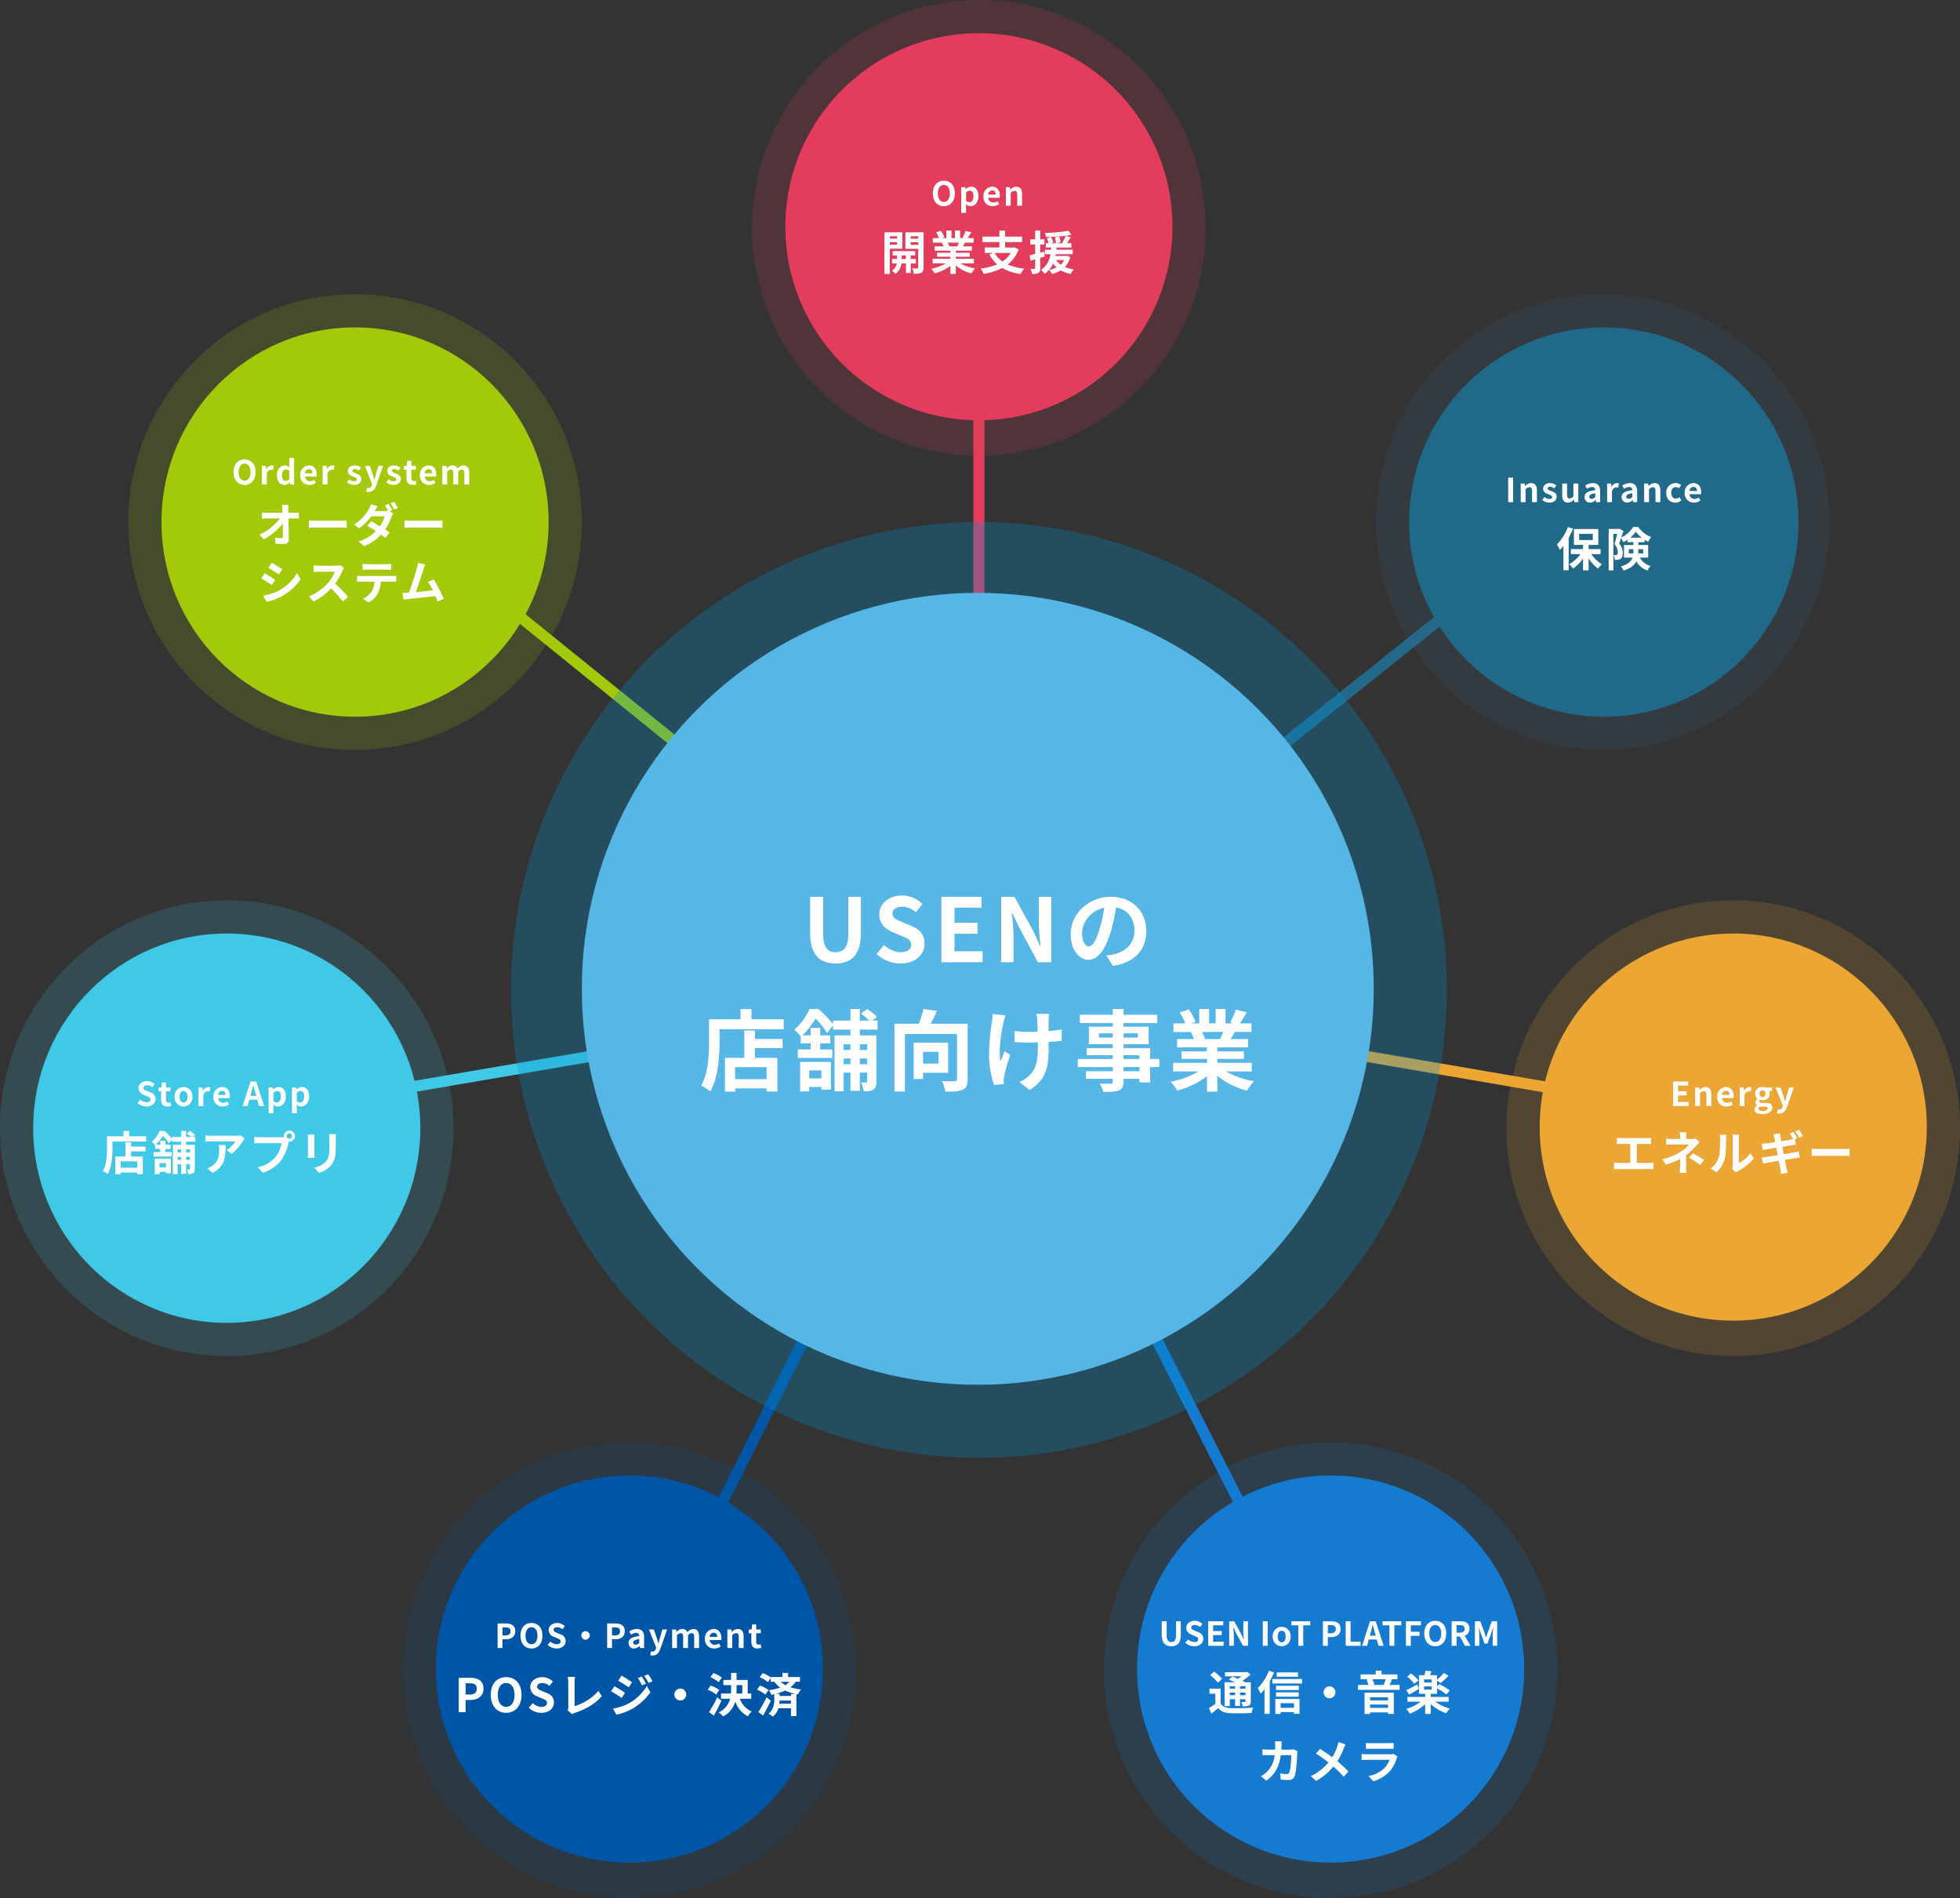
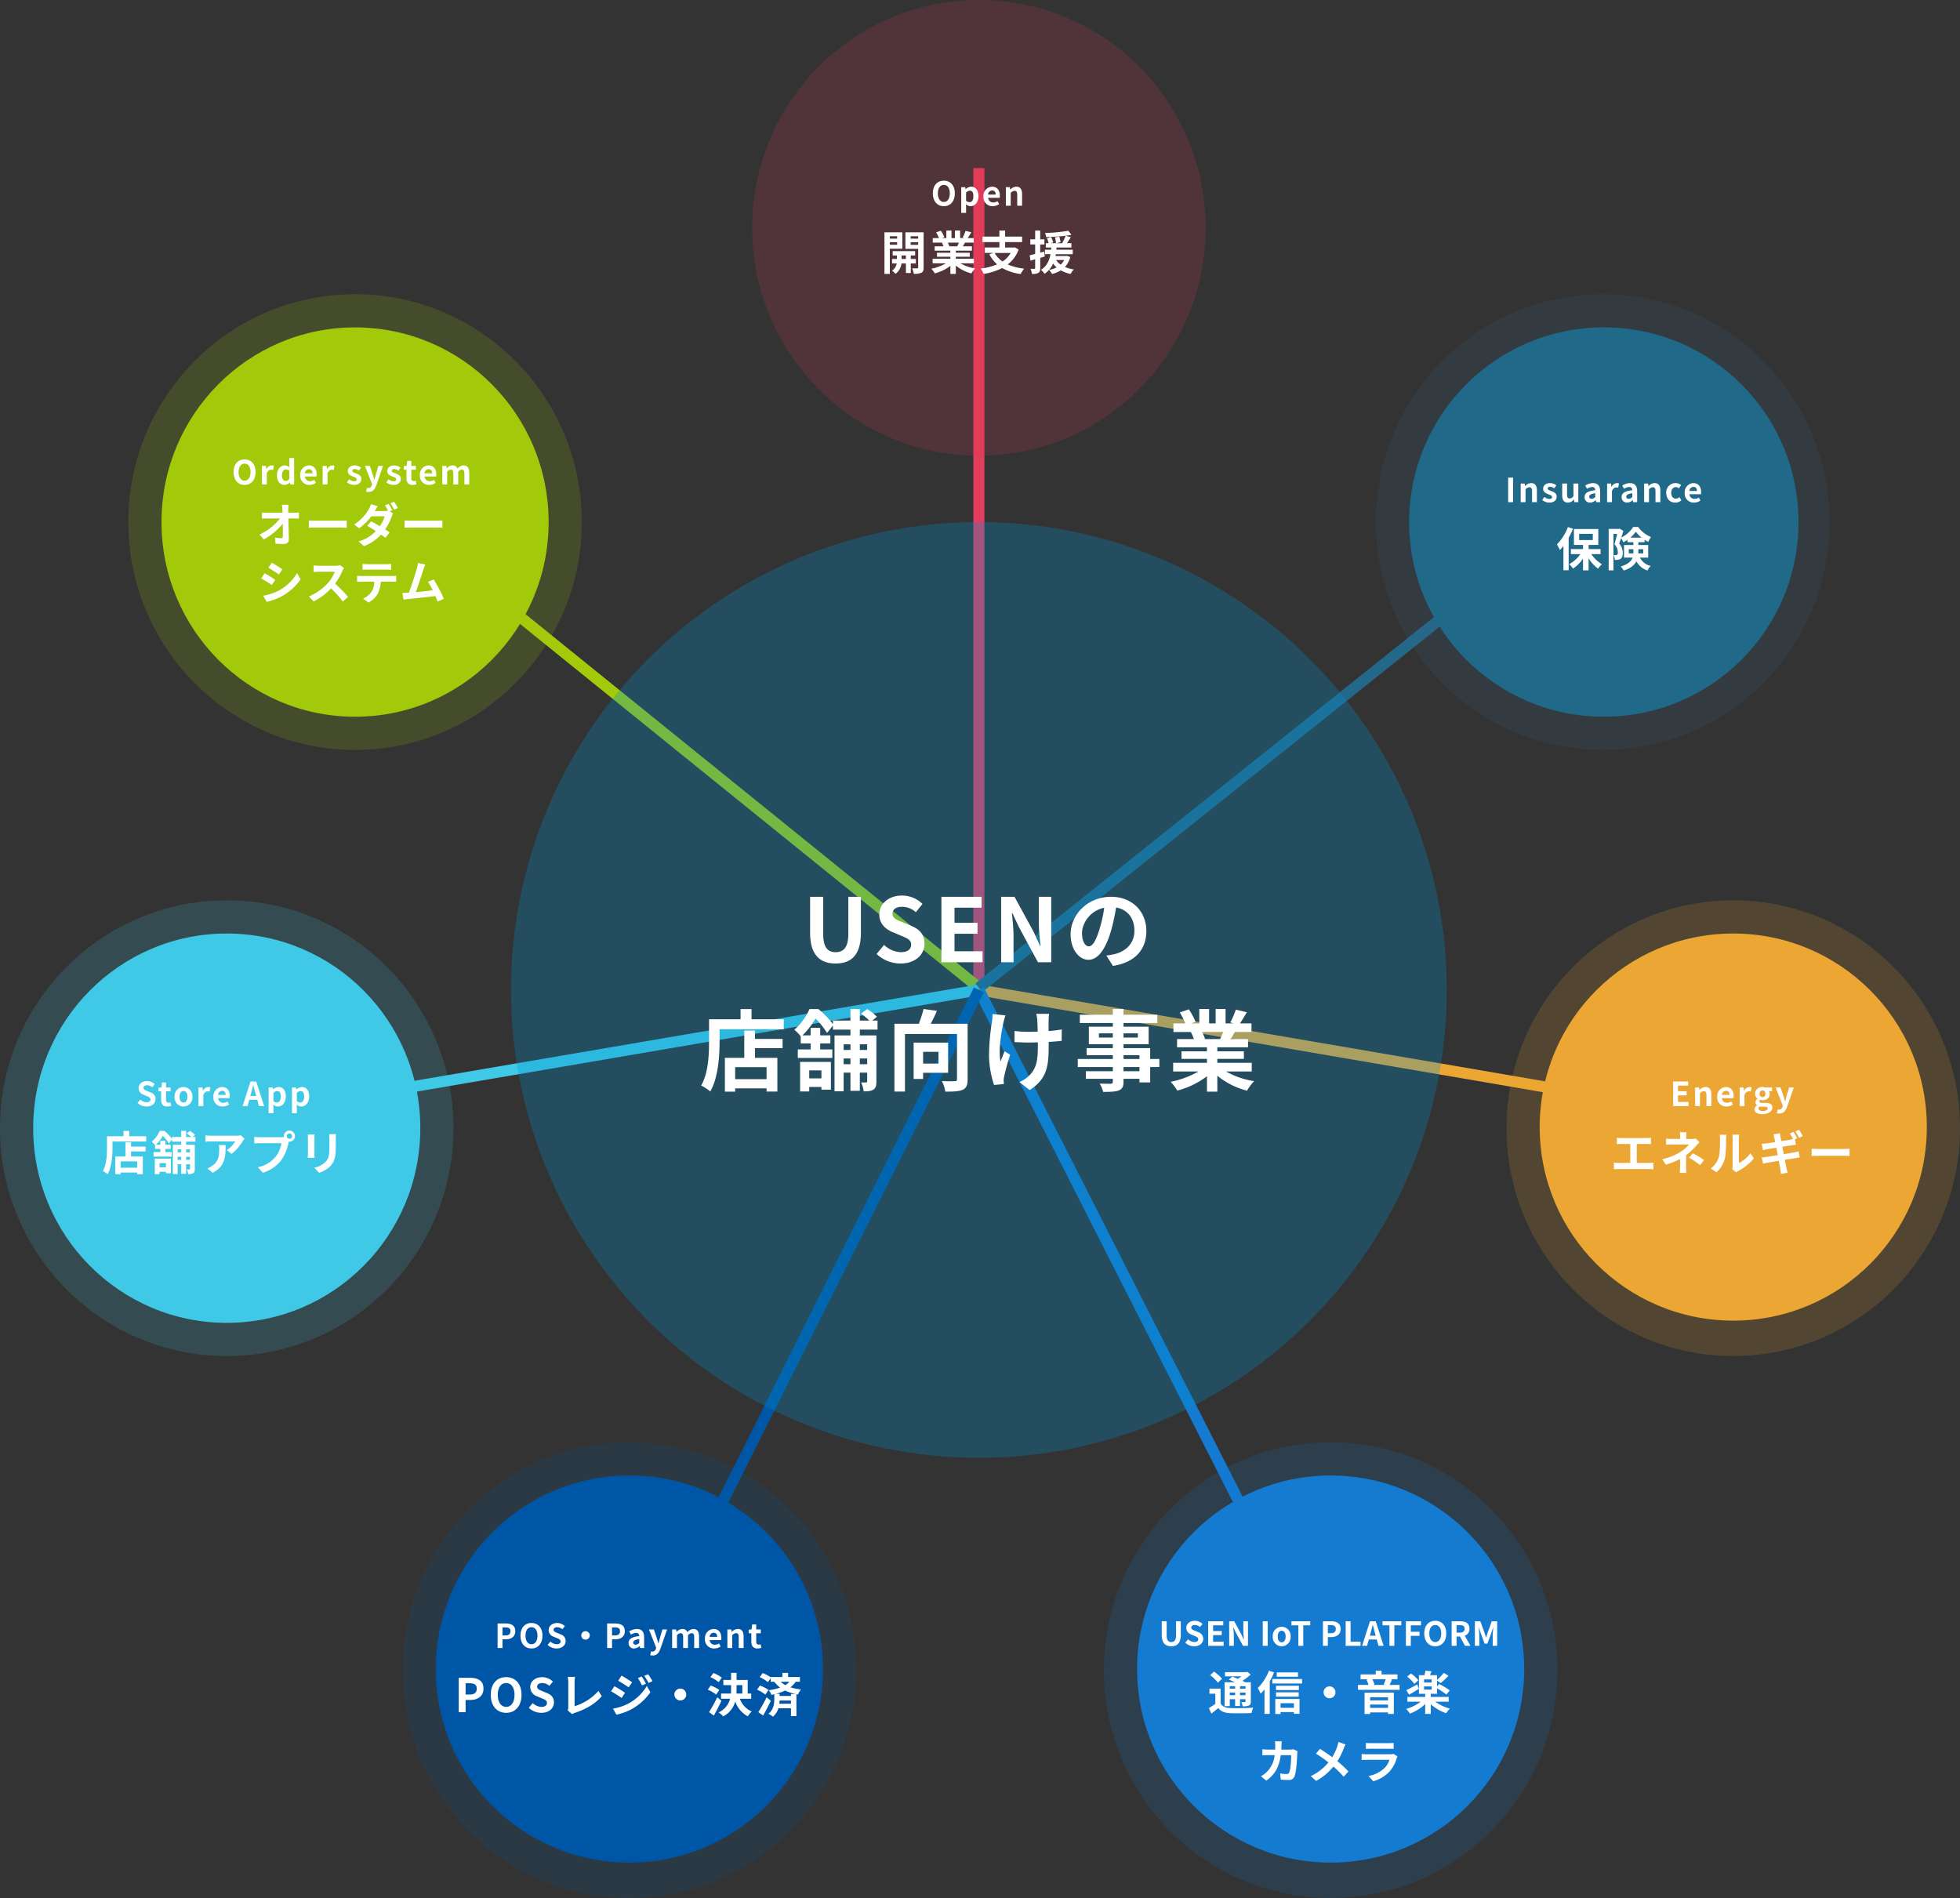
<svg xmlns="http://www.w3.org/2000/svg" width="886" height="858" viewBox="0 0 886 858">
  <rect x="0" y="0" width="886" height="858" fill="#333333" stroke="none" />
  <g id="グループ_703" data-name="グループ 703" transform="translate(-428 -1380)">
    <path id="パス_15130" data-name="パス 15130" d="M87,1.5V373" transform="translate(783.5 1454.5)" fill="none" stroke="#e33c5c" stroke-width="5" />
    <path id="パス_15132" data-name="パス 15132" d="M370.5,96.5,0,33" transform="translate(870.5 1794.5)" fill="none" stroke="#eca633" stroke-width="5" />
    <path id="パス_15129" data-name="パス 15129" d="M30.5-109.5,333,135" transform="translate(537.5 1691.5)" fill="none" stroke="#a3c90b" stroke-width="5" />
    <path id="パス_15128" data-name="パス 15128" d="M-57.5,63.5,314,0" transform="translate(556.5 1827.5)" fill="none" stroke="#3fc9e6" stroke-width="5" />
    <path id="パス_15131" data-name="パス 15131" d="M303.5,102.5,0,345" transform="translate(870.5 1481.5)" fill="none" stroke="#246889" stroke-width="5" />
    <path id="パス_15133" data-name="パス 15133" d="M169.5,333.5,0,0" transform="translate(870.5 1827.5)" fill="none" stroke="#147bd1" stroke-width="5" />
    <path id="パス_15134" data-name="パス 15134" d="M-171.5,342.5,0,0" transform="translate(870.5 1827.5)" fill="none" stroke="#0056a6" stroke-width="5" />
    <g id="グループ_8250" data-name="グループ 8250">
      <circle id="楕円形_10" data-name="楕円形 10" cx="211.5" cy="211.5" r="211.5" transform="translate(659 1616)" fill="#008dd0" opacity="0.29" />
-       <circle id="楕円形_1" data-name="楕円形 1" cx="179" cy="179" r="179" transform="translate(691 1648)" fill="#56b7e6" />
    </g>
    <path id="パス_15141" data-name="パス 15141" d="M-64.28.56c7.24,0,11.44-4.04,11.44-13.88V-29.6h-5.68v16.8c0,6.16-2.24,8.24-5.76,8.24-3.48,0-5.6-2.08-5.6-8.24V-29.6H-75.8v16.28C-75.8-3.48-71.48.56-64.28.56Zm29.32,0c6.84,0,10.88-4.12,10.88-8.96,0-4.28-2.36-6.56-5.96-8.04l-3.88-1.64c-2.52-1-4.64-1.76-4.64-3.88,0-1.96,1.68-3.12,4.28-3.12A9.442,9.442,0,0,1-28-22.64l3-3.72a13.136,13.136,0,0,0-9.28-3.8c-6,0-10.24,3.72-10.24,8.56,0,4.32,3,6.72,6,7.96l3.96,1.68c2.64,1.12,4.44,1.8,4.44,4,0,2.08-1.64,3.4-4.72,3.4a11.646,11.646,0,0,1-7.52-3.28l-3.4,4.08A15.773,15.773,0,0,0-34.96.56ZM-16.44,0H2.16V-4.96H-10.52v-7.92H-.12v-4.96h-10.4v-6.84H1.72V-29.6H-16.44Zm27,0h5.6V-11.88c0-3.4-.44-7.12-.72-10.32h.2l3,6.36L27.2,0h6V-29.6H27.6v11.8c0,3.36.44,7.28.76,10.36h-.2l-2.96-6.4L16.6-29.6H10.56ZM50.2-7.2c-1.48,0-3.08-1.96-3.08-5.96,0-4.36,3.48-10.12,10.04-11.48a63.583,63.583,0,0,1-2.12,9.6C53.44-9.68,51.84-7.2,50.2-7.2ZM61.08,1.64C71.08.12,76.2-5.8,76.2-14.12c0-8.64-6.2-15.48-16-15.48-10.28,0-18.24,7.84-18.24,16.96,0,6.68,3.72,11.52,8.08,11.52C54.36-1.12,57.8-6,60.16-14a86.085,86.085,0,0,0,2.36-10.76c5.32.92,8.28,5,8.28,10.48,0,5.76-3.92,9.4-9,10.6-1.04.24-2.16.44-3.68.64ZM-95.48,52.84h-14.2V47.4h14.2Zm-5.24-21.96h-4.84V43.2h-8.76V58.48h4.64V57h14.2v1.44h4.88V43.2h-10.12V38.84h12.48v-4.2h-12.48Zm-1.56-5.12v-4.6h-4.96v4.6h-14.24V35.84c0,5.76-.28,14.16-3.56,19.88a22.093,22.093,0,0,1,4.12,2.68c3.6-6.24,4.2-16.12,4.2-22.56V30.28h29V25.76Zm31.6,23.12v3.6H-76.2v-3.6Zm-9.64,9.52h4.12V56.36h5.52V57.6h4.28V45.04H-80.32ZM-50,37.08v2.56h-3.32V37.08Zm-3.32,9v-2.6H-50v2.6Zm-7.32,0v-2.6h3.08v2.6Zm3.08-9v2.56h-3.08V37.08Zm12.24-6.64V26.36h-2.36l2.08-1.72A21.119,21.119,0,0,0-50,21.16l-2.8,2.08a26.4,26.4,0,0,1,3.76,3.12h-4.28V21.12h-4.24v5.24h-7.92v1.6a40.121,40.121,0,0,0-6.56-6.8h-4.04a26.706,26.706,0,0,1-6.88,9.36,14.879,14.879,0,0,1,2.92,3v3.16h4.48V39.4h-5.8v3.84h15.6V39.4h-5.48V36.68h4.6V33.04h-4.6v-3.4h-4.32v3.4h-3.68a37.866,37.866,0,0,0,5.92-7.6,37.015,37.015,0,0,1,5.16,6.52l2.68-3.36v1.84h7.92v2.64h-7.2V58.32h4.12V49.88h3.08v8.24h4.24V49.88H-50v3.96c0,.36-.12.48-.48.48a20.716,20.716,0,0,1-2.28,0,13.4,13.4,0,0,1,1.2,4.04c1.92,0,3.28-.12,4.36-.8,1.12-.72,1.36-1.8,1.36-3.64V33.08h-7.48V30.44Zm27.56,10.04V45.8h-6.96V40.48Zm4.36,9.48V36.32H-29V52.76h4.28v-2.8ZM-4.6,27.8H-21.28c.96-1.76,1.96-3.84,2.8-5.84l-6.04-.84a55.561,55.561,0,0,1-2.12,6.68H-37.68V58.44h4.76v-26H-9.4v20.4c0,.72-.24.92-1,.92-.8.04-3.48.08-5.84-.08a16.447,16.447,0,0,1,1.56,4.8c3.6,0,6.16-.08,7.84-.84s2.24-2.12,2.24-4.72ZM6.64,23.4a20.753,20.753,0,0,1-.24,3.44,103.589,103.589,0,0,0-1.32,15.8A44.159,44.159,0,0,0,7.36,55.48l4.44-.44c-.04-.56-.08-1.24-.12-1.64a9.259,9.259,0,0,1,.28-1.92,99.4,99.4,0,0,1,2.68-9.68l-2.52-1.56c-.64,1.44-1.32,3.36-1.84,4.56-1.04-4.92.36-13.2,1.32-17.6a30.622,30.622,0,0,1,.92-3.2Zm31.32,6.96a51.823,51.823,0,0,1-5.96.72c0-2.16,0-4.2.04-5.08a20.141,20.141,0,0,1,.2-2.68h-5.8a17.574,17.574,0,0,1,.44,2.72c.08,1.08.16,3.12.2,5.32-1.52.04-3.04.08-4.48.08a41.6,41.6,0,0,1-6-.4v5.04c1.96.08,4.4.2,6.12.2,1.44,0,2.96-.04,4.44-.08v1.44c0,6.68-.64,10.2-3.68,13.36a15.4,15.4,0,0,1-4.64,3.16l4.6,3.6c7.88-5.04,8.6-10.76,8.6-20.12V36c2.24-.12,4.28-.28,5.88-.48ZM73.08,49.24h-7.2V47.36h7.2ZM65.88,42h7.2v1.72h-7.2ZM54.76,34.04V32.12h6.28v1.92Zm17.6-1.92v1.92H65.88V32.12Zm9.72,11.6H77.92V38.8H65.88V37.04H77.24V29.12H65.88V27.48H81.16V23.72H65.88v-2.6H61.04v2.6H46.12v3.76H61.04v1.64H50.2v7.92H61.04V38.8H49.2V42H61.04v1.72H45.2v3.64H61.04v1.88H48.88v3.44H61.04v1.24c0,.72-.24.96-1,1-.64,0-3,0-4.92-.08a14.664,14.664,0,0,1,1.56,3.76c3.4,0,5.56-.08,7.08-.68,1.56-.68,2.12-1.64,2.12-4V52.68h7.2v1.64h4.84V47.36h4.16Zm28.84-12.2c-.44,1.08-.92,2.24-1.4,3.2h-7.48l.68-.12a19.7,19.7,0,0,0-1.36-3.08Zm12.92,17.84V45.44H108.28V43.68h12V40.24h-12v-1.8h13.88V34.72h-7.84c.6-.96,1.24-2.04,1.88-3.2h7.52V27.64h-5.2c.92-1.4,2-3.2,3.12-5.04l-5-1.2a32.222,32.222,0,0,1-2.52,5.8l1.44.44H112V21.12h-4.48v6.52h-2.96V21.12h-4.44v6.52H96.48l1.96-.72a30.267,30.267,0,0,0-3.04-5.64l-4.08,1.4a35.855,35.855,0,0,1,2.48,4.96H88.44v3.88H96.8l-.48.08a17.974,17.974,0,0,1,1.36,3.12h-7.6v3.72H103.6v1.8H92.08v3.44H103.6v1.76H88.32v3.92H99.8a42.024,42.024,0,0,1-12.64,4.68A22.187,22.187,0,0,1,90.2,58a37.943,37.943,0,0,0,13.4-6.48v6.96h4.68v-7.2a34.144,34.144,0,0,0,13.44,6.76,22.375,22.375,0,0,1,3.2-4.32,35.735,35.735,0,0,1-12.68-4.36Z" transform="translate(870 1815)" fill="#fff" />
    <g id="グループ_704" data-name="グループ 704" transform="translate(-296 -1032)">
      <path id="パス_2005" data-name="パス 2005" d="M102.5,0C159.109,0,205,46.115,205,103S159.109,206,102.5,206,0,159.885,0,103,45.891,0,102.5,0Z" transform="translate(1064 2412)" fill="#e33c5c" opacity="0.17" />
-       <path id="パス_2006" data-name="パス 2006" d="M87.5,0A87.5,87.5,0,1,1,0,87.5,87.5,87.5,0,0,1,87.5,0Z" transform="translate(1079 2427)" fill="#e33c5c" />
      <path id="パス_15138" data-name="パス 15138" d="M-15.345.21C-12.4.21-10.38-2-10.38-5.6S-12.4-11.31-15.345-11.31-20.31-9.21-20.31-5.6-18.285.21-15.345.21Zm0-1.92c-1.65,0-2.7-1.515-2.7-3.885s1.05-3.81,2.7-3.81,2.7,1.425,2.7,3.81S-13.695-1.71-15.345-1.71Zm7.86,4.935h2.19V.675l-.06-1.38A3.122,3.122,0,0,0-3.27.21C-1.425.21.3-1.455.3-4.335.3-6.915-.93-8.61-3-8.61A3.988,3.988,0,0,0-5.475-7.53h-.06l-.15-.87h-1.8Zm3.72-4.83a2.35,2.35,0,0,1-1.53-.63v-3.69A2.368,2.368,0,0,1-3.63-6.8c1.155,0,1.665.885,1.665,2.49C-1.965-2.475-2.745-1.605-3.765-1.605ZM6.72.21A5.3,5.3,0,0,0,9.66-.72L8.91-2.07a3.462,3.462,0,0,1-1.89.585,2.207,2.207,0,0,1-2.325-2.1H9.87A4.1,4.1,0,0,0,9.975-4.59c0-2.325-1.2-4.02-3.51-4.02A4.112,4.112,0,0,0,2.55-4.185,4.07,4.07,0,0,0,6.72.21ZM4.665-5.04A1.894,1.894,0,0,1,6.495-6.9c1.08,0,1.59.72,1.59,1.86ZM12.69,0h2.19V-5.775a2.413,2.413,0,0,1,1.755-.945c.825,0,1.185.465,1.185,1.755V0h2.2V-5.235c0-2.115-.78-3.375-2.6-3.375A3.872,3.872,0,0,0,14.7-7.29h-.06L14.49-8.4h-1.8ZM-36.456,13.8v1.071h-3.3V13.8Zm-3.3,3.843V16.484h3.3v1.155Zm5.649,1.806V12.011h-8.085V30.827h2.436V19.445Zm-.336,4.62V22.49h1.953v1.575Zm6.447,2.037V24.065H-30.3V22.49h1.974V20.516H-38.472V22.49h1.911v1.575h-2.2V26.1h2.121a4.921,4.921,0,0,1-2.142,3.276,9.451,9.451,0,0,1,1.6,1.428A6.84,6.84,0,0,0-34.5,26.1h2.016v4.326H-30.3V26.1Zm-2.352-8.421v-1.2h3.4v1.2Zm3.4-3.885v1.071h-3.4V13.8Zm2.457-1.785h-8.232v7.476h5.775v8.4c0,.294-.1.42-.441.42-.315.021-1.344.021-2.289-.021a8.88,8.88,0,0,1,.756,2.478,7.464,7.464,0,0,0,3.444-.483c.756-.4.987-1.092.987-2.373Zm15.939,4.662c-.231.567-.483,1.176-.735,1.68h-3.927l.357-.063a10.343,10.343,0,0,0-.714-1.617Zm6.783,9.366V23.981H-9.933v-.924h6.3V21.251h-6.3v-.945h7.287V18.353H-6.762c.315-.5.651-1.071.987-1.68h3.948V14.636h-2.73c.483-.735,1.05-1.68,1.638-2.646l-2.625-.63A16.916,16.916,0,0,1-6.867,14.4l.756.231H-7.98V11.213h-2.352v3.423h-1.554V11.213h-2.331v3.423h-1.911l1.029-.378a15.89,15.89,0,0,0-1.6-2.961l-2.142.735a18.824,18.824,0,0,1,1.3,2.6h-2.814v2.037h4.389l-.252.042a9.437,9.437,0,0,1,.714,1.638h-3.99v1.953h7.1v.945h-6.048v1.806h6.048v.924h-8.022v2.058h6.027A22.063,22.063,0,0,1-21.021,28.5a11.648,11.648,0,0,1,1.6,2.079,19.92,19.92,0,0,0,7.035-3.4v3.654h2.457v-3.78A17.925,17.925,0,0,0-2.877,30.6,11.747,11.747,0,0,1-1.2,28.328a18.761,18.761,0,0,1-6.657-2.289Zm16.632-4.7a11.221,11.221,0,0,1-3.7,3.864,11.255,11.255,0,0,1-3.528-3.864Zm1.848-2.541-.441.084H12.348V16.442h7.686V13.964H12.348v-2.73H9.765v2.73H2.121v2.478H9.765v2.436H3.171v2.457H7.056l-1.848.63A16.23,16.23,0,0,0,8.736,26.5a27.677,27.677,0,0,1-7.455,1.911,9.514,9.514,0,0,1,1.365,2.415,28.01,28.01,0,0,0,8.379-2.667,22.386,22.386,0,0,0,8.358,2.709,12.828,12.828,0,0,1,1.6-2.436,24.342,24.342,0,0,1-7.455-1.89,14.847,14.847,0,0,0,4.935-6.762Zm13.272,1.932-1.764.462v-3.7h1.89v-2.31h-1.89V11.234H25.935v3.948h-2.2v2.31h2.2v4.3c-.924.252-1.764.462-2.478.609l.378,2.436,2.1-.63v3.969c0,.273-.1.357-.357.357a16.97,16.97,0,0,1-1.743-.021,8.544,8.544,0,0,1,.651,2.31,5.363,5.363,0,0,0,2.9-.462c.63-.4.84-1.029.84-2.184v-4.62c.693-.189,1.386-.4,2.079-.609Zm9.051,3.8a6.755,6.755,0,0,1-1.554,2.1,7.681,7.681,0,0,1-2.1-2.1Zm1.428-1.869-.4.063H35.091c.063-.273.1-.546.168-.819h7.665V19.886H35.511c.042-.336.063-.651.084-.987h6.72V16.946h-2c.546-.819,1.155-1.785,1.722-2.709l-2.31-.672c.945-.126,1.806-.252,2.6-.4L40.929,11.3a68.877,68.877,0,0,1-10.563,1.008,6.4,6.4,0,0,1,.525,1.848,82.954,82.954,0,0,0,8.841-.588,22.732,22.732,0,0,1-1.638,3.381H35.469l1.953-.441a21.092,21.092,0,0,0-.567-2.541L34.9,14.3a20.711,20.711,0,0,1,.462,2.646H32.949l1.176-.378c-.189-.63-.63-1.638-.966-2.415l-1.869.525a22.072,22.072,0,0,1,.756,2.268h-1.3V18.9h2.478c-.042.315-.063.651-.084.987H30.345V21.9h2.52c-.483,2.688-1.554,5.376-4.326,7.077a6.946,6.946,0,0,1,1.617,1.806,10.722,10.722,0,0,0,3.885-4.62,8.767,8.767,0,0,0,1.6,1.7,12.875,12.875,0,0,1-3.423,1.155,8.328,8.328,0,0,1,1.344,1.848,14.607,14.607,0,0,0,3.969-1.638,16.016,16.016,0,0,0,4.431,1.617,8.255,8.255,0,0,1,1.47-2.037A16.173,16.173,0,0,1,39.4,27.677,10.406,10.406,0,0,0,41.811,23.2Z" transform="translate(1166 2505)" fill="#fff" />
    </g>
    <g id="グループ_671" data-name="グループ 671" transform="translate(45 -625)">
      <ellipse id="楕円形_14" data-name="楕円形 14" cx="102.5" cy="103" rx="102.5" ry="103" transform="translate(1064 2412)" fill="#eca633" opacity="0.17" />
      <circle id="楕円形_5" data-name="楕円形 5" cx="87.5" cy="87.5" r="87.5" transform="translate(1079 2427)" fill="#eca633" />
      <path id="パス_15140" data-name="パス 15140" d="M-26.685,0h6.975V-1.86h-4.755V-4.83h3.9V-6.69h-3.9V-9.255h4.59V-11.1h-6.81Zm9.945,0h2.19V-5.775a2.413,2.413,0,0,1,1.755-.945c.825,0,1.185.465,1.185,1.755V0h2.2V-5.235c0-2.115-.78-3.375-2.6-3.375a3.872,3.872,0,0,0-2.73,1.32h-.06l-.15-1.11h-1.8ZM-2.58.21A5.3,5.3,0,0,0,.36-.72L-.39-2.07a3.462,3.462,0,0,1-1.89.585A2.207,2.207,0,0,1-4.6-3.585H.57A4.1,4.1,0,0,0,.675-4.59c0-2.325-1.2-4.02-3.51-4.02A4.112,4.112,0,0,0-6.75-4.185,4.07,4.07,0,0,0-2.58.21ZM-4.635-5.04A1.894,1.894,0,0,1-2.8-6.9c1.08,0,1.59.72,1.59,1.86ZM3.39,0H5.58V-5.01c.48-1.215,1.275-1.65,1.935-1.65a2.647,2.647,0,0,1,.87.135l.39-1.9a2.376,2.376,0,0,0-.99-.18A2.91,2.91,0,0,0,5.4-6.915H5.34L5.19-8.4H3.39ZM13.605,3.645c2.805,0,4.56-1.29,4.56-2.985,0-1.47-1.095-2.1-3.12-2.1H13.62c-.99,0-1.32-.24-1.32-.69a.837.837,0,0,1,.36-.72,3.577,3.577,0,0,0,1.08.2c1.8,0,3.24-.96,3.24-2.85a2.113,2.113,0,0,0-.39-1.275h1.44V-8.4H15a3.951,3.951,0,0,0-1.26-.21,3.1,3.1,0,0,0-3.39,3.045,2.776,2.776,0,0,0,1.11,2.19v.06a2.084,2.084,0,0,0-.93,1.575A1.592,1.592,0,0,0,11.3-.33v.075a2.039,2.039,0,0,0-1.2,1.74C10.1,2.97,11.625,3.645,13.605,3.645ZM13.74-4.02a1.363,1.363,0,0,1-1.32-1.545c0-.99.57-1.545,1.32-1.545s1.3.555,1.3,1.545S14.475-4.02,13.74-4.02Zm.195,6.27c-1.23,0-2.01-.4-2.01-1.11A1.26,1.26,0,0,1,12.48.165a4.741,4.741,0,0,0,1.17.12h1.02c.9,0,1.4.15,1.4.75C16.065,1.7,15.2,2.25,13.935,2.25ZM21.36,3.375c1.875,0,2.775-1.14,3.51-3.12L27.855-8.4H25.74L24.585-4.5c-.195.78-.405,1.59-.6,2.37H23.91c-.24-.81-.45-1.62-.7-2.37L21.87-8.4H19.65L22.92-.15l-.15.5A1.608,1.608,0,0,1,21.195,1.62a2.259,2.259,0,0,1-.585-.1L20.2,3.21A3.557,3.557,0,0,0,21.36,3.375ZM-43.113,25.7V17.135h4.431c.609,0,1.344.042,1.974.084V14.342c-.609.063-1.344.126-1.974.126H-50.106a15.415,15.415,0,0,1-2-.126v2.877c.525-.042,1.428-.084,2-.084h4.053V25.7h-5.334a11.34,11.34,0,0,1-2.058-.168V28.58a17.549,17.549,0,0,1,2.058-.1h13.839a16.283,16.283,0,0,1,1.953.1V25.535a12.306,12.306,0,0,1-1.953.168Zm26.607-11.046a6.3,6.3,0,0,1-1.743.21h-2.52V13.775a17.212,17.212,0,0,1,.126-1.932h-3a13.566,13.566,0,0,1,.126,1.932v1.092h-3.633a19.756,19.756,0,0,1-2.688-.147v2.751c.651-.063,1.974-.105,2.73-.105h7.6a13.506,13.506,0,0,1-3.528,3.15,25.879,25.879,0,0,1-8.568,3.507l1.617,2.478a36.872,36.872,0,0,0,6.447-2.583v3.591a24.191,24.191,0,0,1-.168,2.688h3.024c-.063-.651-.147-1.848-.147-2.688,0-1.323.021-3.612.021-5.292A31.69,31.69,0,0,0-16.4,18.1c.441-.5,1.092-1.218,1.617-1.743Zm-2.982,8.715a33.029,33.029,0,0,1,5.019,3.339l1.764-2.31a47.339,47.339,0,0,0-5.04-3.045ZM-7.1,29.924A12.164,12.164,0,0,0-3.36,23.9c.567-2.121.63-6.552.63-9.03a13.393,13.393,0,0,1,.147-1.89H-5.67a7.665,7.665,0,0,1,.189,1.911c0,2.541-.021,6.51-.609,8.316a9.907,9.907,0,0,1-3.57,5.019Zm8.9.063a5.354,5.354,0,0,1,.924-.63,23.122,23.122,0,0,0,7.119-5.733l-1.617-2.31a13.3,13.3,0,0,1-5.187,4.431V14.762a10.664,10.664,0,0,1,.147-1.827H.063a9.31,9.31,0,0,1,.168,1.806V26.984a7.991,7.991,0,0,1-.168,1.554ZM31.92,13.607a28.294,28.294,0,0,0-1.7-2.856l-1.659.693a22.265,22.265,0,0,1,1.7,2.9Zm-9.24,4.809,4.2-.672c.63-.084,1.47-.21,1.932-.252l-.441-2.457,1.05-.462c-.4-.777-1.155-2.1-1.68-2.877l-1.659.693a26.734,26.734,0,0,1,1.449,2.541c-.4.084-.819.189-1.2.252-.756.147-2.352.4-4.116.693-.189-.945-.315-1.638-.357-1.932-.105-.5-.168-1.218-.231-1.638l-2.961.483c.147.483.294.987.42,1.6.063.336.21,1.029.378,1.911-1.806.294-3.423.525-4.158.609-.651.063-1.281.1-1.953.147l.567,2.9c.63-.168,1.2-.294,1.932-.441.651-.1,2.268-.378,4.116-.672l.63,3.36c-2.121.336-4.074.651-5.04.8-.672.084-1.617.21-2.184.231l.609,2.793c.462-.126,1.176-.252,2.079-.42s2.877-.5,5.019-.861c.336,1.764.609,3.213.714,3.8.126.63.189,1.344.294,2.121l3.024-.525c-.189-.672-.4-1.428-.546-2.058-.126-.651-.42-2.079-.756-3.78,1.848-.294,3.549-.567,4.557-.735.8-.126,1.659-.273,2.2-.315l-.546-2.772c-.546.147-1.323.336-2.142.5-.945.189-2.667.462-4.557.777Zm13.272,4.158c.777-.063,2.184-.1,3.381-.1H50.61c.882,0,1.953.084,2.457.1v-3.3c-.546.042-1.491.126-2.457.126H39.333c-1.092,0-2.625-.063-3.381-.126Z" transform="translate(1166 2505)" fill="#fff" />
    </g>
    <g id="グループ_877" data-name="グループ 877" transform="translate(-621 -191)">
      <ellipse id="楕円形_11" data-name="楕円形 11" cx="102.5" cy="103" rx="102.5" ry="103" transform="translate(1049 1978)" fill="#3fc9e6" opacity="0.17" />
      <ellipse id="楕円形_9" data-name="楕円形 9" cx="87.5" cy="88" rx="87.5" ry="88" transform="translate(1064 1993)" fill="#3fc9e6" />
      <path id="パス_15136" data-name="パス 15136" d="M-34.777.21c2.565,0,4.08-1.545,4.08-3.36a3.066,3.066,0,0,0-2.235-3.015l-1.455-.615c-.945-.375-1.74-.66-1.74-1.455,0-.735.63-1.17,1.6-1.17a3.541,3.541,0,0,1,2.355.915l1.125-1.395a4.926,4.926,0,0,0-3.48-1.425c-2.25,0-3.84,1.4-3.84,3.21a3.216,3.216,0,0,0,2.25,2.985l1.485.63c.99.42,1.665.675,1.665,1.5,0,.78-.615,1.275-1.77,1.275a4.367,4.367,0,0,1-2.82-1.23l-1.275,1.53A5.915,5.915,0,0,0-34.777.21Zm9.375,0a5.428,5.428,0,0,0,1.77-.315l-.36-1.605a2.454,2.454,0,0,1-.825.18c-.75,0-1.14-.45-1.14-1.41V-6.66h2.07V-8.4h-2.07v-2.25H-27.8l-.255,2.25-1.29.1V-6.66h1.185v3.72C-28.162-1.05-27.4.21-25.4.21Zm7.35,0a4.093,4.093,0,0,0,4.035-4.4A4.1,4.1,0,0,0-18.052-8.61a4.1,4.1,0,0,0-4.035,4.425A4.093,4.093,0,0,0-18.052.21Zm0-1.8c-1.14,0-1.785-1.02-1.785-2.6s.645-2.625,1.785-2.625,1.785,1.035,1.785,2.625S-16.912-1.59-18.052-1.59ZM-11.272,0h2.19V-5.01c.48-1.215,1.275-1.65,1.935-1.65a2.647,2.647,0,0,1,.87.135l.39-1.9a2.376,2.376,0,0,0-.99-.18A2.91,2.91,0,0,0-9.262-6.915h-.06L-9.472-8.4h-1.8ZM-.367.21a5.3,5.3,0,0,0,2.94-.93l-.75-1.35a3.462,3.462,0,0,1-1.89.585,2.207,2.207,0,0,1-2.325-2.1H2.783A4.1,4.1,0,0,0,2.888-4.59c0-2.325-1.2-4.02-3.51-4.02A4.112,4.112,0,0,0-4.537-4.185,4.07,4.07,0,0,0-.367.21ZM-2.422-5.04A1.894,1.894,0,0,1-.592-6.9C.488-6.9,1-6.18,1-5.04Zm14.6.465L12.5-5.79c.33-1.155.66-2.415.945-3.63h.06c.33,1.2.63,2.475.975,3.63l.33,1.215ZM16.073,0H18.4l-3.57-11.1h-2.61L8.663,0h2.25l.78-2.85h3.6Zm4.35,3.225h2.19V.675l-.06-1.38A3.122,3.122,0,0,0,24.638.21c1.845,0,3.57-1.665,3.57-4.545,0-2.58-1.23-4.275-3.3-4.275a3.988,3.988,0,0,0-2.475,1.08h-.06l-.15-.87h-1.8Zm3.72-4.83a2.35,2.35,0,0,1-1.53-.63v-3.69a2.368,2.368,0,0,1,1.665-.87c1.155,0,1.665.885,1.665,2.49C25.943-2.475,25.163-1.605,24.143-1.605Zm6.84,4.83h2.19V.675l-.06-1.38A3.122,3.122,0,0,0,35.2.21c1.845,0,3.57-1.665,3.57-4.545,0-2.58-1.23-4.275-3.3-4.275a3.988,3.988,0,0,0-2.475,1.08h-.06l-.15-.87h-1.8Zm3.72-4.83a2.35,2.35,0,0,1-1.53-.63v-3.69a2.368,2.368,0,0,1,1.665-.87c1.155,0,1.665.885,1.665,2.49C36.5-2.475,35.722-1.605,34.7-1.605ZM-39,27.866h-7.455V25.01H-39Zm-2.751-11.529h-2.541v6.468h-4.6v8.022h2.436V30.05H-39v.756h2.562v-8h-5.313V20.516H-35.2v-2.2h-6.552Zm-.819-2.688V11.234h-2.6v2.415h-7.476v5.292c0,3.024-.147,7.434-1.869,10.437a11.6,11.6,0,0,1,2.163,1.407c1.89-3.276,2.205-8.463,2.205-11.844V16.022h15.225V13.649Zm16.59,12.138v1.89h-2.9v-1.89Zm-5.061,5h2.163V29.714h2.9v.651h2.247V23.771h-7.308ZM-15.12,19.592v1.344h-1.743V19.592Zm-1.743,4.725V22.952h1.743v1.365Zm-3.843,0V22.952h1.617v1.365Zm1.617-4.725v1.344h-1.617V19.592Zm6.426-3.486V13.964H-13.9l1.092-.9a11.088,11.088,0,0,0-2.31-1.827l-1.47,1.092a13.862,13.862,0,0,1,1.974,1.638h-2.247V11.213h-2.226v2.751h-4.158v.84a21.063,21.063,0,0,0-3.444-3.57h-2.121a14.02,14.02,0,0,1-3.612,4.914,7.812,7.812,0,0,1,1.533,1.575v1.659h2.352V20.81h-3.045v2.016h8.19V20.81h-2.877V19.382h2.415V17.471h-2.415V15.686h-2.268v1.785h-1.932a19.88,19.88,0,0,0,3.108-3.99A19.432,19.432,0,0,1-24.654,16.9l1.407-1.764v.966h4.158v1.386h-3.78V30.743h2.163V26.312h1.617v4.326h2.226V26.312h1.743v2.079c0,.189-.063.252-.252.252a10.876,10.876,0,0,1-1.2,0,7.035,7.035,0,0,1,.63,2.121,4.215,4.215,0,0,0,2.289-.42c.588-.378.714-.945.714-1.911V17.492h-3.927V16.106Zm10.605,1.512a11.642,11.642,0,0,1,.147,1.89c0,3.444-.5,5.67-3.171,7.518a8.3,8.3,0,0,1-2.2,1.155l2.436,2C.882,27.11.987,22.826.987,17.618Zm9.933-4.389a10.462,10.462,0,0,1-2.121.189H-5.565a16.648,16.648,0,0,1-2.562-.21v2.919c.987-.084,1.68-.147,2.562-.147H5.376a12.488,12.488,0,0,1-3.864,3.906l2.163,1.743a21.131,21.131,0,0,0,5.061-5.754,10.573,10.573,0,0,1,.819-1.092ZM29.841,14.8a1.208,1.208,0,1,1,1.2-1.2A1.215,1.215,0,0,1,29.841,14.8Zm-13.4-.714a23.382,23.382,0,0,1-2.5-.168v2.961c.546-.042,1.533-.084,2.5-.084h9.786a13.485,13.485,0,0,1-2.478,5.922,13.8,13.8,0,0,1-8.232,4.935l2.289,2.5a16.619,16.619,0,0,0,8.442-5.8,21.2,21.2,0,0,0,3.15-7.644l.168-.63a1.2,1.2,0,0,0,.273.021,2.51,2.51,0,1,0-2.52-2.5,2.326,2.326,0,0,0,.042.4,9.3,9.3,0,0,1-1.2.084Zm21.672-1.2a14.283,14.283,0,0,1,.084,1.6v7.077c0,.63-.084,1.449-.1,1.848H41.2c-.042-.483-.063-1.3-.063-1.827v-7.1c0-.672.021-1.134.063-1.6Zm9.66-.189a14.814,14.814,0,0,1,.126,2.1v3.99c0,3.276-.273,4.851-1.7,6.426a9.828,9.828,0,0,1-5.145,2.646l2.205,2.31a12.2,12.2,0,0,0,5.1-3.045c1.554-1.722,2.436-3.654,2.436-8.169V14.8c0-.84.042-1.512.084-2.1Z" transform="translate(1150 2071)" fill="#fff" />
    </g>
    <g id="グループ_878" data-name="グループ 878" transform="translate(-563 -465)">
      <path id="パス_2004" data-name="パス 2004" d="M102.5,0C159.109,0,205,46.115,205,103S159.109,206,102.5,206,0,159.885,0,103,45.891,0,102.5,0Z" transform="translate(1049 1978)" fill="#a3c90b" opacity="0.17" />
      <ellipse id="楕円形_9-2" data-name="楕円形 9" cx="87.5" cy="88" rx="87.5" ry="88" transform="translate(1064 1993)" fill="#a3c90b" />
      <path id="パス_15137" data-name="パス 15137" d="M-48.442.21C-45.5.21-43.477-2-43.477-5.6S-45.5-11.31-48.442-11.31s-4.965,2.1-4.965,5.715S-51.382.21-48.442.21Zm0-1.92c-1.65,0-2.7-1.515-2.7-3.885s1.05-3.81,2.7-3.81,2.7,1.425,2.7,3.81S-46.792-1.71-48.442-1.71ZM-40.582,0h2.19V-5.01c.48-1.215,1.275-1.65,1.935-1.65a2.647,2.647,0,0,1,.87.135l.39-1.9a2.376,2.376,0,0,0-.99-.18,2.91,2.91,0,0,0-2.385,1.695h-.06l-.15-1.485h-1.8Zm10.215.21A3.484,3.484,0,0,0-28.042-.87H-28l.18.87h1.785V-11.97h-2.2v2.955l.09,1.32a2.891,2.891,0,0,0-2.13-.915c-1.815,0-3.525,1.68-3.525,4.425S-32.452.21-30.368.21Zm.57-1.815c-1.11,0-1.74-.87-1.74-2.61,0-1.68.795-2.58,1.74-2.58a2.232,2.232,0,0,1,1.56.63v3.69A1.869,1.869,0,0,1-29.8-1.605ZM-19.118.21a5.3,5.3,0,0,0,2.94-.93l-.75-1.35a3.462,3.462,0,0,1-1.89.585,2.207,2.207,0,0,1-2.325-2.1h5.175a4.1,4.1,0,0,0,.105-1.005c0-2.325-1.2-4.02-3.51-4.02a4.112,4.112,0,0,0-3.915,4.425A4.07,4.07,0,0,0-19.118.21Zm-2.055-5.25a1.894,1.894,0,0,1,1.83-1.86c1.08,0,1.59.72,1.59,1.86ZM-13.148,0h2.19V-5.01c.48-1.215,1.275-1.65,1.935-1.65a2.647,2.647,0,0,1,.87.135l.39-1.9a2.376,2.376,0,0,0-.99-.18,2.91,2.91,0,0,0-2.385,1.695h-.06l-.15-1.485h-1.8ZM1,.21c2.19,0,3.345-1.185,3.345-2.655,0-1.56-1.23-2.115-2.34-2.535C1.117-5.31.292-5.535.292-6.15c0-.48.36-.81,1.11-.81a3.234,3.234,0,0,1,1.815.72l.99-1.335A4.7,4.7,0,0,0,1.342-8.61c-1.89,0-3.12,1.065-3.12,2.58,0,1.395,1.23,2.04,2.3,2.445.885.345,1.755.63,1.755,1.26,0,.525-.375.885-1.215.885a3.647,3.647,0,0,1-2.25-.915l-1,1.38A5.293,5.293,0,0,0,1,.21Zm6.66,3.165c1.875,0,2.775-1.14,3.51-3.12L14.153-8.4H12.037L10.882-4.5c-.195.78-.405,1.59-.6,2.37h-.075c-.24-.81-.45-1.62-.7-2.37L8.167-8.4H5.947L9.217-.15l-.15.5A1.608,1.608,0,0,1,7.492,1.62a2.259,2.259,0,0,1-.585-.1L6.5,3.21A3.557,3.557,0,0,0,7.657,3.375ZM18.832.21c2.19,0,3.345-1.185,3.345-2.655,0-1.56-1.23-2.115-2.34-2.535-.885-.33-1.71-.555-1.71-1.17,0-.48.36-.81,1.11-.81a3.234,3.234,0,0,1,1.815.72l.99-1.335A4.7,4.7,0,0,0,19.177-8.61c-1.89,0-3.12,1.065-3.12,2.58,0,1.395,1.23,2.04,2.3,2.445.885.345,1.755.63,1.755,1.26,0,.525-.375.885-1.215.885a3.647,3.647,0,0,1-2.25-.915L15.637-.975A5.293,5.293,0,0,0,18.832.21Zm8.655,0a5.428,5.428,0,0,0,1.77-.315L28.9-1.71a2.454,2.454,0,0,1-.825.18c-.75,0-1.14-.45-1.14-1.41V-6.66H29V-8.4h-2.07v-2.25H25.088L24.833-8.4l-1.29.1V-6.66h1.185v3.72C24.728-1.05,25.493.21,27.488.21Zm7.485,0a5.3,5.3,0,0,0,2.94-.93l-.75-1.35a3.462,3.462,0,0,1-1.89.585,2.207,2.207,0,0,1-2.325-2.1h5.175a4.1,4.1,0,0,0,.1-1.005c0-2.325-1.2-4.02-3.51-4.02A4.112,4.112,0,0,0,30.8-4.185,4.07,4.07,0,0,0,34.973.21ZM32.918-5.04a1.894,1.894,0,0,1,1.83-1.86c1.08,0,1.59.72,1.59,1.86ZM40.943,0h2.19V-5.775a2.451,2.451,0,0,1,1.62-.945c.8,0,1.17.465,1.17,1.755V0h2.205V-5.775a2.451,2.451,0,0,1,1.62-.945c.8,0,1.17.465,1.17,1.755V0h2.205V-5.235c0-2.115-.825-3.375-2.61-3.375a3.725,3.725,0,0,0-2.67,1.47,2.286,2.286,0,0,0-2.31-1.47,3.537,3.537,0,0,0-2.58,1.335h-.06L42.743-8.4h-1.8ZM-28.686,12.812l-.021-1.512a17.962,17.962,0,0,1,.126-2.121h-2.982c.105.735.168,1.512.21,2.121q.031.693.063,1.512h-6.951a20.1,20.1,0,0,1-2.331-.147v2.793c.735-.042,1.638-.084,2.394-.084h5.733a25.289,25.289,0,0,1-9.24,7.287l1.932,2.184a28.877,28.877,0,0,0,8.568-7.1c.042,2.163.042,4.263.042,5.67,0,.609-.21.882-.735.882a17.837,17.837,0,0,1-2.793-.252l.231,2.73c1.2.084,2.373.126,3.654.126,1.6,0,2.373-.777,2.352-2.121-.042-2.835-.126-6.342-.189-9.408h2.709c.567,0,1.365.042,2.037.063V12.644a16.234,16.234,0,0,1-2.184.168Zm9.3,6.762c.777-.063,2.184-.1,3.381-.1H-4.725c.882,0,1.953.084,2.457.1v-3.3c-.546.042-1.491.126-2.457.126H-16c-1.092,0-2.625-.063-3.381-.126Zm37.716-7.938a30.748,30.748,0,0,0-1.659-2.877l-1.659.672A23.823,23.823,0,0,1,16.4,11.825a6.918,6.918,0,0,1-1.659.189H10.437l.021-.021c.252-.462.777-1.407,1.281-2.142L8.694,8.906a9.68,9.68,0,0,1-.945,2.2,19.474,19.474,0,0,1-6.678,6.972l2.268,1.743a25.059,25.059,0,0,0,5.523-5.418h6.027A15.3,15.3,0,0,1,12.7,18.881c-1.407-.84-2.835-1.638-3.948-2.205l-1.764,2c1.071.609,2.5,1.47,3.906,2.394a17.55,17.55,0,0,1-7.812,4.7L5.523,27.89a20.2,20.2,0,0,0,7.749-5.229c.756.546,1.449,1.05,1.953,1.491l1.89-2.478c-.525-.378-1.239-.84-2.016-1.344A22.955,22.955,0,0,0,18,14.6a11.256,11.256,0,0,1,.693-1.512l-1.533-.945Zm-.84-3.15a19.986,19.986,0,0,1,1.68,2.9l1.68-.714a27.581,27.581,0,0,0-1.7-2.856Zm6.384,11.088c.777-.063,2.184-.1,3.381-.1H38.535c.882,0,1.953.084,2.457.1v-3.3c-.546.042-1.491.126-2.457.126H27.258c-1.092,0-2.625-.063-3.381-.126ZM-36.141,35.368l-1.533,2.31c1.386.777,3.57,2.2,4.746,3.024l1.575-2.331C-32.445,37.615-34.755,36.145-36.141,35.368Zm-3.906,14.91,1.575,2.772a25.553,25.553,0,0,0,7.014-2.6A25.356,25.356,0,0,0-23.1,42.907l-1.617-2.856a21.407,21.407,0,0,1-8.169,7.875A23.3,23.3,0,0,1-40.047,50.278Zm.672-10.122-1.533,2.331a54.847,54.847,0,0,1,4.788,2.982l1.533-2.352C-35.658,42.361-37.968,40.912-39.375,40.156Zm34.167-3.675a7.582,7.582,0,0,1-2.184.273h-7.392a23.462,23.462,0,0,1-2.478-.147v2.982c.441-.021,1.6-.147,2.478-.147h7.119a16.271,16.271,0,0,1-3.129,5.145,23.792,23.792,0,0,1-8.61,6.027l2.163,2.268a27.662,27.662,0,0,0,7.9-5.9,47.888,47.888,0,0,1,5.292,5.943l2.394-2.079a59.036,59.036,0,0,0-5.859-6.006,30.875,30.875,0,0,0,3.3-5.775,9.922,9.922,0,0,1,.735-1.3ZM15.54,38.518c.735,0,1.533.042,2.268.084V35.893a16.452,16.452,0,0,1-2.268.147H7.1a15.646,15.646,0,0,1-2.226-.147V38.6c.63-.042,1.512-.084,2.247-.084ZM4.431,41.4c-.651,0-1.386-.063-2.016-.126V44.02c.588-.042,1.407-.084,2.016-.084h5.775a9.024,9.024,0,0,1-1.3,4.641,8.723,8.723,0,0,1-3.8,3L7.56,53.365a10.076,10.076,0,0,0,4.221-4.032,13.322,13.322,0,0,0,1.344-5.4h5.061c.588,0,1.386.021,1.911.063v-2.73a16.158,16.158,0,0,1-1.911.126Zm37.212,10.29a64.587,64.587,0,0,0-4.6-8.736L34.419,44.02a25.383,25.383,0,0,1,2.205,3.843c-2.121.252-5.1.588-7.665.84,1.05-2.814,2.751-8.148,3.423-10.206a23.893,23.893,0,0,1,.9-2.331l-3.339-.672a15.583,15.583,0,0,1-.5,2.415c-.609,2.184-2.415,7.938-3.633,11.046l-.567.021c-.693.021-1.6.021-2.31.021l.483,3.066c.672-.084,1.449-.189,1.974-.252,2.646-.273,9.009-.945,12.432-1.344.378.9.714,1.764.987,2.478Z" transform="translate(1150 2064)" fill="#fff" />
    </g>
    <g id="グループ_673" data-name="グループ 673" transform="translate(-553 -414)">
      <ellipse id="楕円形_12" data-name="楕円形 12" cx="102.5" cy="103" rx="102.5" ry="103" transform="translate(1603 1927)" fill="#36648b" opacity="0.17" />
      <circle id="楕円形_7" data-name="楕円形 7" cx="88" cy="88" r="88" transform="translate(1618 1942)" fill="#206989" />
      <path id="パス_15139" data-name="パス 15139" d="M-43.252,0h2.22V-11.1h-2.22Zm5.67,0h2.19V-5.775a2.413,2.413,0,0,1,1.755-.945c.825,0,1.185.465,1.185,1.755V0h2.2V-5.235c0-2.115-.78-3.375-2.6-3.375a3.872,3.872,0,0,0-2.73,1.32h-.06l-.15-1.11h-1.8Zm12.915.21c2.19,0,3.345-1.185,3.345-2.655,0-1.56-1.23-2.115-2.34-2.535-.885-.33-1.71-.555-1.71-1.17,0-.48.36-.81,1.11-.81a3.234,3.234,0,0,1,1.815.72l.99-1.335A4.7,4.7,0,0,0-24.322-8.61c-1.89,0-3.12,1.065-3.12,2.58,0,1.395,1.23,2.04,2.3,2.445.885.345,1.755.63,1.755,1.26,0,.525-.375.885-1.215.885a3.647,3.647,0,0,1-2.25-.915l-1.005,1.38A5.293,5.293,0,0,0-24.667.21Zm8.415,0A3.376,3.376,0,0,0-13.567-1.2h.06l.165,1.2h1.8V-8.4h-2.2v5.67a2.024,2.024,0,0,1-1.71,1.05c-.81,0-1.17-.45-1.17-1.755V-8.4h-2.2v5.25C-18.832-1.05-18.052.21-16.252.21Zm10.035,0A3.95,3.95,0,0,0-3.682-.9h.045l.165.9h1.8V-4.905c0-2.43-1.1-3.7-3.225-3.7A6.711,6.711,0,0,0-8.407-7.5l.795,1.455a4.746,4.746,0,0,1,2.31-.8c1.035,0,1.395.63,1.425,1.455-3.375.36-4.83,1.3-4.83,3.105A2.386,2.386,0,0,0-6.217.21Zm.72-1.725c-.645,0-1.11-.285-1.11-.945,0-.75.69-1.305,2.73-1.575v1.7A2.227,2.227,0,0,1-5.5-1.515ZM1.478,0h2.19V-5.01C4.148-6.225,4.943-6.66,5.6-6.66a2.647,2.647,0,0,1,.87.135l.39-1.9a2.376,2.376,0,0,0-.99-.18A2.91,2.91,0,0,0,3.488-6.915h-.06L3.278-8.4h-1.8Zm9.045.21A3.95,3.95,0,0,0,13.058-.9H13.1l.165.9h1.8V-4.905c0-2.43-1.1-3.7-3.225-3.7A6.711,6.711,0,0,0,8.333-7.5l.8,1.455a4.746,4.746,0,0,1,2.31-.8c1.035,0,1.4.63,1.425,1.455-3.375.36-4.83,1.3-4.83,3.105A2.386,2.386,0,0,0,10.523.21Zm.72-1.725c-.645,0-1.11-.285-1.11-.945,0-.75.69-1.305,2.73-1.575v1.7A2.227,2.227,0,0,1,11.243-1.515ZM18.218,0h2.19V-5.775a2.413,2.413,0,0,1,1.755-.945c.825,0,1.185.465,1.185,1.755V0h2.2V-5.235c0-2.115-.78-3.375-2.6-3.375a3.872,3.872,0,0,0-2.73,1.32h-.06l-.15-1.11h-1.8ZM32.3.21A4.167,4.167,0,0,0,35.048-.81l-.87-1.455a2.608,2.608,0,0,1-1.635.675c-1.215,0-2.085-1.02-2.085-2.6S31.328-6.81,32.6-6.81a1.918,1.918,0,0,1,1.29.555l1.05-1.425A3.672,3.672,0,0,0,32.5-8.61a4.194,4.194,0,0,0-4.29,4.425C28.208-1.41,29.978.21,32.3.21Zm8.43,0a5.3,5.3,0,0,0,2.94-.93l-.75-1.35a3.462,3.462,0,0,1-1.89.585,2.207,2.207,0,0,1-2.325-2.1h5.175a4.1,4.1,0,0,0,.1-1.005c0-2.325-1.2-4.02-3.51-4.02a4.112,4.112,0,0,0-3.915,4.425A4.07,4.07,0,0,0,40.732.21ZM38.677-5.04a1.894,1.894,0,0,1,1.83-1.86c1.08,0,1.59.72,1.59,1.86ZM-16.254,11.255a22.146,22.146,0,0,1-4.956,7.854,16.693,16.693,0,0,1,1.344,2.562,23.932,23.932,0,0,0,1.6-1.869V30.785H-15.9V16.148a35.113,35.113,0,0,0,1.953-4.137Zm5.1,3.066H-5v2.814h-6.153ZM-1.47,23.5V21.23H-6.888V19.34H-2.5v-7.2H-13.524v7.2h4.116v1.89h-5.5V23.5h4.305a15.086,15.086,0,0,1-5.061,4.536,10.313,10.313,0,0,1,1.722,1.995,16.84,16.84,0,0,0,4.536-4.515v5.313h2.52V25.409a17.341,17.341,0,0,0,4.263,4.662A10.631,10.631,0,0,1-.861,28.076,15.8,15.8,0,0,1-5.67,23.5Zm12.747-.336v-1.89h2.079v1.323a5.117,5.117,0,0,1-.021.567Zm6.531-1.89v1.89H15.6v-1.89Zm-5.817-5.229a13.656,13.656,0,0,0,2.457-2.688,14.994,14.994,0,0,0,2.625,2.688Zm8.064,9.03V19.382H15.6V18.1h2.814V17.009a14.819,14.819,0,0,0,1.638.945,14.163,14.163,0,0,1,1.281-2.184,13.37,13.37,0,0,1-5.817-4.536H13.251A13.223,13.223,0,0,1,7.9,15.98c.336-1.029.672-2.079.945-3l-1.659-.966-.357.1H2.184V30.827H4.347V14.342h1.7C5.691,15.791,5.229,17.66,4.788,19a5.4,5.4,0,0,1,1.533,3.591c0,.609-.105,1.008-.357,1.2a1.092,1.092,0,0,1-.609.147,5.147,5.147,0,0,1-.966-.021A5.275,5.275,0,0,1,4.956,26.1a7.457,7.457,0,0,0,1.407-.063,2.8,2.8,0,0,0,1.218-.42c.693-.483.966-1.365.966-2.688a6.137,6.137,0,0,0-1.617-4.2c.273-.714.567-1.575.861-2.436A11.628,11.628,0,0,1,8.82,18.143a15.64,15.64,0,0,0,1.869-1.113V18.1h2.667v1.281H9.114v5.691H13c-.567,1.554-1.974,2.982-5.355,4.011a8.745,8.745,0,0,1,1.323,1.848c3.15-.987,4.851-2.5,5.754-4.179a8.817,8.817,0,0,0,5.04,4.158,5.938,5.938,0,0,1,1.428-2.079A7.276,7.276,0,0,1,16.3,25.073Z" transform="translate(1706 2021)" fill="#fff" />
    </g>
    <g id="グループ_8252" data-name="グループ 8252" transform="translate(-1051 -350)">
      <ellipse id="楕円形_13" data-name="楕円形 13" cx="102.5" cy="103" rx="102.5" ry="103" transform="translate(1661 2382)" fill="#0959a1" opacity="0.17" />
      <circle id="楕円形_6" data-name="楕円形 6" cx="87.5" cy="87.5" r="87.5" transform="translate(1676 2397)" fill="#0056a6" />
      <path id="パス_15142" data-name="パス 15142" d="M-59.07,0h2.22V-3.945h1.485c2.385,0,4.29-1.14,4.29-3.675,0-2.625-1.89-3.48-4.35-3.48H-59.07Zm2.22-5.7V-9.345h1.26c1.53,0,2.34.435,2.34,1.725,0,1.275-.735,1.92-2.265,1.92Zm13.1,5.91C-40.815.21-38.79-2-38.79-5.6s-2.025-5.715-4.965-5.715S-48.72-9.21-48.72-5.6-46.695.21-43.755.21Zm0-1.92c-1.65,0-2.7-1.515-2.7-3.885s1.05-3.81,2.7-3.81,2.7,1.425,2.7,3.81S-42.1-1.71-43.755-1.71ZM-32.4.21c2.565,0,4.08-1.545,4.08-3.36a3.066,3.066,0,0,0-2.235-3.015L-32.01-6.78c-.945-.375-1.74-.66-1.74-1.455,0-.735.63-1.17,1.6-1.17a3.541,3.541,0,0,1,2.355.915l1.125-1.395a4.926,4.926,0,0,0-3.48-1.425c-2.25,0-3.84,1.4-3.84,3.21a3.216,3.216,0,0,0,2.25,2.985l1.485.63c.99.42,1.665.675,1.665,1.5,0,.78-.615,1.275-1.77,1.275a4.367,4.367,0,0,1-2.82-1.23L-36.45-1.41A5.915,5.915,0,0,0-32.4.21ZM-21.24-5.7a1.933,1.933,0,0,0,1.92,1.92A1.933,1.933,0,0,0-17.4-5.7a1.933,1.933,0,0,0-1.92-1.92A1.933,1.933,0,0,0-21.24-5.7ZM-9.555,0h2.22V-3.945H-5.85c2.385,0,4.29-1.14,4.29-3.675,0-2.625-1.89-3.48-4.35-3.48H-9.555Zm2.22-5.7V-9.345h1.26c1.53,0,2.34.435,2.34,1.725C-3.735-6.345-4.47-5.7-6-5.7ZM2.625.21A3.95,3.95,0,0,0,5.16-.9h.045L5.37,0h1.8V-4.905c0-2.43-1.1-3.7-3.225-3.7A6.711,6.711,0,0,0,.435-7.5l.8,1.455a4.746,4.746,0,0,1,2.31-.8c1.035,0,1.395.63,1.425,1.455C1.59-5.025.135-4.08.135-2.28A2.386,2.386,0,0,0,2.625.21Zm.72-1.725c-.645,0-1.11-.285-1.11-.945,0-.75.69-1.305,2.73-1.575v1.7A2.227,2.227,0,0,1,3.345-1.515Zm7.71,4.89c1.875,0,2.775-1.14,3.51-3.12L17.55-8.4H15.435L14.28-4.5c-.195.78-.405,1.59-.6,2.37h-.075c-.24-.81-.45-1.62-.7-2.37L11.565-8.4H9.345l3.27,8.25-.15.5A1.608,1.608,0,0,1,10.89,1.62a2.259,2.259,0,0,1-.585-.1l-.4,1.7A3.557,3.557,0,0,0,11.055,3.375ZM19.83,0h2.19V-5.775a2.451,2.451,0,0,1,1.62-.945c.8,0,1.17.465,1.17,1.755V0h2.2V-5.775a2.451,2.451,0,0,1,1.62-.945c.8,0,1.17.465,1.17,1.755V0H32.01V-5.235c0-2.115-.825-3.375-2.61-3.375a3.725,3.725,0,0,0-2.67,1.47,2.286,2.286,0,0,0-2.31-1.47,3.537,3.537,0,0,0-2.58,1.335h-.06L21.63-8.4h-1.8ZM38.835.21a5.3,5.3,0,0,0,2.94-.93l-.75-1.35a3.462,3.462,0,0,1-1.89.585,2.207,2.207,0,0,1-2.325-2.1h5.175a4.1,4.1,0,0,0,.1-1.005c0-2.325-1.2-4.02-3.51-4.02a4.112,4.112,0,0,0-3.915,4.425A4.07,4.07,0,0,0,38.835.21ZM36.78-5.04A1.894,1.894,0,0,1,38.61-6.9c1.08,0,1.59.72,1.59,1.86ZM44.805,0H47V-5.775A2.413,2.413,0,0,1,48.75-6.72c.825,0,1.185.465,1.185,1.755V0h2.2V-5.235c0-2.115-.78-3.375-2.6-3.375a3.872,3.872,0,0,0-2.73,1.32h-.06l-.15-1.11h-1.8ZM58.4.21a5.428,5.428,0,0,0,1.77-.315l-.36-1.605a2.454,2.454,0,0,1-.825.18c-.75,0-1.14-.45-1.14-1.41V-6.66h2.07V-8.4H57.84v-2.25H56L55.74-8.4l-1.29.1V-6.66h1.185v3.72C55.635-1.05,56.4.21,58.4.21ZM-76.639,29h3.108V23.477h2.079c3.339,0,6.006-1.6,6.006-5.145,0-3.675-2.646-4.872-6.09-4.872h-5.1Zm3.108-7.98v-5.1h1.764c2.142,0,3.276.609,3.276,2.415,0,1.785-1.029,2.688-3.171,2.688ZM-55.2,29.294c4.116,0,6.951-3.087,6.951-8.127s-2.835-8-6.951-8-6.951,2.94-6.951,8C-62.15,26.207-59.314,29.294-55.2,29.294Zm0-2.688c-2.31,0-3.78-2.121-3.78-5.439,0-3.339,1.47-5.334,3.78-5.334s3.78,1.995,3.78,5.334C-51.419,24.485-52.889,26.606-55.2,26.606Zm15.9,2.688c3.591,0,5.712-2.163,5.712-4.7,0-2.247-1.239-3.444-3.129-4.221l-2.037-.861c-1.323-.525-2.436-.924-2.436-2.037,0-1.029.882-1.638,2.247-1.638a4.957,4.957,0,0,1,3.3,1.281l1.575-1.953a6.9,6.9,0,0,0-4.872-1.995c-3.15,0-5.376,1.953-5.376,4.494a4.5,4.5,0,0,0,3.15,4.179l2.079.882c1.386.588,2.331.945,2.331,2.1,0,1.092-.861,1.785-2.478,1.785a6.114,6.114,0,0,1-3.948-1.722l-1.785,2.142A8.281,8.281,0,0,0-39.3,29.294Zm13.881.588a5.925,5.925,0,0,1,1.26-.567c4.935-1.617,9.3-4.116,12.18-7.56l-1.491-2.373a23.837,23.837,0,0,1-10.794,6.93v-10.9a14.877,14.877,0,0,1,.21-2.373h-3.3a12.978,12.978,0,0,1,.231,2.373V26.8a2.743,2.743,0,0,1-.273,1.365Zm31.5-17.01-1.743.735a18.969,18.969,0,0,1,1.848,3.3l1.827-.777A31.61,31.61,0,0,0,6.08,12.872Zm2.9-1.008L7.193,12.6a20.179,20.179,0,0,1,1.974,3.192l1.785-.8A27,27,0,0,0,8.978,11.864Zm-12.012.609-1.512,2.31c1.386.777,3.57,2.184,4.746,3l1.554-2.31C.662,14.72-1.648,13.229-3.034,12.473Zm-3.885,14.91,1.575,2.751A26.411,26.411,0,0,0,1.67,27.551a25.331,25.331,0,0,0,8.337-7.56L8.39,17.135A21.259,21.259,0,0,1,.221,25.01,22.52,22.52,0,0,1-6.919,27.383Zm.651-10.122-1.512,2.31c1.407.756,3.591,2.163,4.788,3l1.533-2.352C-2.53,19.466-4.84,18.017-6.268,17.261ZM20.843,21.02a2.688,2.688,0,1,0,2.688-2.688A2.707,2.707,0,0,0,20.843,21.02ZM42.3,13.376A16.6,16.6,0,0,0,38.5,11.3l-1.365,1.869a14.421,14.421,0,0,1,3.717,2.268Zm-1.155,5.586a14.653,14.653,0,0,0-3.885-2l-1.323,1.869a16.31,16.31,0,0,1,3.78,2.205Zm-.924,3.318a63.265,63.265,0,0,1-3.717,6.7l2.184,1.554c1.176-2.058,2.394-4.473,3.444-6.7Zm8.736-5.5h2.6v3.8H48.9c.042-.693.063-1.365.063-2.058Zm6.615,6.153V20.579H54V14.426h-5.04V11.234H46.483v3.192H42.976v2.352h3.507V18.5q0,1.039-.063,2.079H41.947v2.352h4.095a9.42,9.42,0,0,1-5.208,6.195,9.519,9.519,0,0,1,2.079,1.764,10.5,10.5,0,0,0,5.439-6.741,11.842,11.842,0,0,0,5.712,6.72,9.281,9.281,0,0,1,1.743-2.184,9.847,9.847,0,0,1-5.355-5.754Zm6.972-.651a66.721,66.721,0,0,1-3.759,6.7l2.184,1.554c1.176-2.058,2.415-4.473,3.465-6.7Zm.861-3.318a14.653,14.653,0,0,0-3.885-2L58.2,18.836a16.31,16.31,0,0,1,3.78,2.205Zm10.143,1.827v.861H68.408v-.924H66.644a25.208,25.208,0,0,0,4.242-1.491,22.218,22.218,0,0,0,4.851,1.554Zm-5.271,4.389a12.3,12.3,0,0,0,.126-1.449h5.145v1.449Zm4.557-9.912a8.155,8.155,0,0,1-1.827,1.512,10.8,10.8,0,0,1-2.1-1.512Zm4.767,0V13.1H72.251V11.234H69.667V13.1H64.4v.147a16.977,16.977,0,0,0-3.633-1.932L59.4,13.166a14.421,14.421,0,0,1,3.717,2.268L64.4,13.607v1.659h1.638a12.945,12.945,0,0,0,2.625,2.625,26.189,26.189,0,0,1-5.124,1.176,10.327,10.327,0,0,1,1.176,2.1c.441-.084.882-.189,1.3-.294v2.289c0,1.785-.273,4.7-2.625,6.552a10.618,10.618,0,0,1,1.995,1.323,7.748,7.748,0,0,0,2.478-3.8h5.691v3.549h2.457V20.852l.756.147a6.114,6.114,0,0,1,1.344-2.247,29.485,29.485,0,0,1-4.809-.987,10.221,10.221,0,0,0,2.352-2.5Z" transform="translate(1763 2475)" fill="#fff" />
    </g>
    <g id="グループ_8251" data-name="グループ 8251" transform="translate(-734 -350)">
      <path id="パス_15127" data-name="パス 15127" d="M102.5,0C159.109,0,205,46.115,205,103S159.109,206,102.5,206,0,159.885,0,103,45.891,0,102.5,0Z" transform="translate(1661 2382)" fill="#147bd1" opacity="0.17" />
      <circle id="楕円形_6-2" data-name="楕円形 6" cx="87.5" cy="87.5" r="87.5" transform="translate(1676 2397)" fill="#147bd1" />
      <path id="パス_15135" data-name="パス 15135" d="M-71.528.21c2.715,0,4.29-1.515,4.29-5.2V-11.1h-2.13v6.3c0,2.31-.84,3.09-2.16,3.09s-2.1-.78-2.1-3.09v-6.3h-2.22v6.105C-75.848-1.305-74.228.21-71.528.21Zm10.365,0c2.565,0,4.08-1.545,4.08-3.36a3.066,3.066,0,0,0-2.235-3.015l-1.455-.615c-.945-.375-1.74-.66-1.74-1.455,0-.735.63-1.17,1.6-1.17a3.541,3.541,0,0,1,2.355.915l1.125-1.395a4.926,4.926,0,0,0-3.48-1.425c-2.25,0-3.84,1.4-3.84,3.21A3.216,3.216,0,0,0-62.5-5.115l1.485.63c.99.42,1.665.675,1.665,1.5,0,.78-.615,1.275-1.77,1.275a4.367,4.367,0,0,1-2.82-1.23l-1.275,1.53A5.915,5.915,0,0,0-61.163.21ZM-54.847,0h6.975V-1.86h-4.755V-4.83h3.9V-6.69h-3.9V-9.255h4.59V-11.1h-6.81Zm9.495,0h2.1V-4.455c0-1.275-.165-2.67-.27-3.87h.075l1.125,2.385L-39.113,0h2.25V-11.1h-2.1v4.425c0,1.26.165,2.73.285,3.885h-.075l-1.11-2.4-3.225-5.91h-2.265Zm15.18,0h2.22V-11.1h-2.22Zm8.55.21a4.093,4.093,0,0,0,4.035-4.4A4.1,4.1,0,0,0-21.623-8.61a4.1,4.1,0,0,0-4.035,4.425A4.093,4.093,0,0,0-21.623.21Zm0-1.8c-1.14,0-1.785-1.02-1.785-2.6s.645-2.625,1.785-2.625,1.785,1.035,1.785,2.625S-20.483-1.59-21.623-1.59ZM-14.092,0h2.22V-9.255h3.15V-11.1h-8.49v1.845h3.12ZM-2.977,0h2.22V-3.945H.728c2.385,0,4.29-1.14,4.29-3.675,0-2.625-1.89-3.48-4.35-3.48H-2.977Zm2.22-5.7V-9.345H.5c1.53,0,2.34.435,2.34,1.725,0,1.275-.735,1.92-2.265,1.92ZM7.3,0h6.72V-1.86h-4.5V-11.1H7.3ZM18.233-4.575l.33-1.215c.33-1.155.66-2.415.945-3.63h.06c.33,1.2.63,2.475.975,3.63l.33,1.215ZM22.133,0h2.325l-3.57-11.1h-2.61L14.723,0h2.25l.78-2.85h3.6Zm4.95,0H29.3V-9.255h3.15V-11.1h-8.49v1.845h3.12Zm7.44,0h2.22V-4.5h3.945V-6.36H36.743v-2.9h4.62V-11.1h-6.84ZM47.8.21C50.738.21,52.763-2,52.763-5.6S50.738-11.31,47.8-11.31,42.833-9.21,42.833-5.6,44.858.21,47.8.21Zm0-1.92c-1.65,0-2.7-1.515-2.7-3.885s1.05-3.81,2.7-3.81S50.5-7.98,50.5-5.6,49.448-1.71,47.8-1.71Zm9.63-7.635h1.44c1.425,0,2.2.4,2.2,1.6s-.78,1.785-2.2,1.785h-1.44ZM63.728,0l-2.6-4.545a3.177,3.177,0,0,0,2.115-3.2c0-2.55-1.845-3.36-4.17-3.36h-3.87V0h2.22V-4.2h1.545L61.253,0Zm1.98,0h2V-4.635c0-1.05-.18-2.6-.285-3.645h.06l.885,2.61L70.088-1h1.275l1.71-4.665.9-2.61h.06c-.105,1.05-.27,2.6-.27,3.645V0h2.025V-11.1h-2.46L71.483-5.91c-.24.69-.435,1.425-.675,2.145h-.075c-.225-.72-.435-1.455-.675-2.145l-1.89-5.19h-2.46ZM-42.672,18.269V19.4h-2.415V18.269Zm4.7,1.134h-2.478V18.269h2.478Zm-2.478,2.919V21.146h2.478v1.176Zm-4.641,0V21.146h2.415v1.176Zm0,1.806h2.415v3.066h2.226V24.128h2.478v.966c0,.21-.063.294-.315.315-.21,0-.945,0-1.6-.021a6.829,6.829,0,0,1,.609,1.953,6.32,6.32,0,0,0,2.835-.357c.672-.336.861-.861.861-1.869V16.463h-2.541c-.357-.21-.8-.42-1.26-.651a23.9,23.9,0,0,0,3.738-2.835l-1.491-1.2-.483.126H-47.25V13.8h7.476a19.4,19.4,0,0,1-1.68,1.113c-.861-.378-1.743-.714-2.478-.987l-1.617,1.344c.861.336,1.869.756,2.814,1.2h-4.7V27.278h2.352Zm-3.507-9.24a17.987,17.987,0,0,0-3.654-3.234l-1.722,1.6a17.047,17.047,0,0,1,3.507,3.423Zm-.63,4.473h-5.061V21.65h2.667v4.578a28.906,28.906,0,0,1-2.94,1.911l1.155,2.5c1.176-.882,2.163-1.7,3.129-2.52,1.26,1.617,2.919,2.226,5.439,2.331,2.562.105,7.014.063,9.6-.063a10.319,10.319,0,0,1,.777-2.436c-2.877.231-7.854.294-10.353.189-2.142-.084-3.591-.672-4.41-2.079Zm34.986-7.329h-9.618v1.953h9.618Zm-13.146-.777a22.343,22.343,0,0,1-5.061,7.854,16.178,16.178,0,0,1,1.3,2.541A20.455,20.455,0,0,0-29.4,19.676V30.764h2.373v-14.7a34.057,34.057,0,0,0,1.953-4.053Zm11.3,14.7v2.058h-6.048V25.955Zm-8.442,4.851h2.394v-.84h6.048v.777h2.52v-6.72H-24.528Zm.336-7.812h10.248V21.041H-24.192Zm10.332-4.935H-24.192v1.932H-13.86Zm-11.991-3.045V17.03h13.44V15.014ZM-2.688,21.02A2.707,2.707,0,0,0,0,23.708,2.707,2.707,0,0,0,2.688,21.02,2.707,2.707,0,0,0,0,18.332,2.707,2.707,0,0,0-2.688,21.02Zm29.127,2.226v1.428H18.333V23.246Zm-8.106,4.809V26.564h8.106v1.491Zm-2.5,2.751h2.5v-.693h8.106v.672h2.625v-9.6H15.834Zm9.534-15.687a15.834,15.834,0,0,1-.9,2.436l.525.126H19.656l.63-.147a8.8,8.8,0,0,0-.945-2.415Zm1.743,2.562c.357-.651.735-1.512,1.155-2.373l-.9-.189H30.7v-2.2H23.52v-1.7H20.895v1.7H14.028v2.2h3.528l-.861.168a10.738,10.738,0,0,1,.9,2.394H12.873v2.226h18.8V17.681Zm13.041-2.1a15.515,15.515,0,0,0-3.36-3.066L35.07,13.943A14.886,14.886,0,0,1,38.325,17.2Zm-.462,1.89c-1.848.987-3.717,1.995-4.977,2.562l1.239,2.058c1.323-.735,2.961-1.722,4.41-2.625Zm3.045.9h3.444V19.8H42.735Zm3.444-1.785H42.735V15.2h3.444Zm7.686,8.673V23.1H45.759V21.692h2.856V19.235a27.94,27.94,0,0,1,4.2,2.793l1.533-1.869a30.955,30.955,0,0,0-4.809-2.877l-.924,1.05v-2.6l1.638,1.092a31.387,31.387,0,0,0,3.528-3.3l-2.142-1.281a23.668,23.668,0,0,1-3.024,3.15v-2.1H45.423c.21-.546.462-1.155.693-1.785l-2.772-.294a18.583,18.583,0,0,1-.441,2.079H40.425v8.4h2.814V23.1H35.2v2.163h5.985a18.925,18.925,0,0,1-6.531,3.276,12.708,12.708,0,0,1,1.68,2.1,19.937,19.937,0,0,0,6.909-4.305v4.452h2.52V26.4a20.313,20.313,0,0,0,6.972,4.074,13.265,13.265,0,0,1,1.659-2.1,19.611,19.611,0,0,1-6.573-3.108ZM-16.254,46.77a10.252,10.252,0,0,1-1.6.147H-21.8c.042-.609.063-1.239.084-1.89.021-.5.063-1.386.126-1.869h-3.087a15.541,15.541,0,0,1,.147,1.932c0,.63-.021,1.239-.042,1.827h-3c-.8,0-1.89-.063-2.772-.147v2.751c.9-.084,2.058-.084,2.772-.084H-24.8a12.35,12.35,0,0,1-3.465,7.476,12.042,12.042,0,0,1-2.751,2.058l2.436,1.974c3.759-2.667,5.754-5.964,6.531-11.508h4.725c0,2.268-.273,6.468-.882,7.791a1.117,1.117,0,0,1-1.2.735,17.381,17.381,0,0,1-2.94-.294l.315,2.814c1.029.084,2.289.168,3.486.168a2.585,2.585,0,0,0,2.709-1.617c.9-2.142,1.155-8,1.239-10.269a9.078,9.078,0,0,1,.147-1.113ZM4.032,43.452a15.364,15.364,0,0,1-.5,1.932,22.891,22.891,0,0,1-2.31,4.977c-1.7-1.26-3.864-2.73-5.544-3.78l-1.806,2.163A54.458,54.458,0,0,1-.5,52.713a22.914,22.914,0,0,1-7.98,6.195l2.415,2.163a26.253,26.253,0,0,0,7.812-6.489A41.9,41.9,0,0,1,6.384,59.2l2.163-2.415a54.364,54.364,0,0,0-5-4.62,29.949,29.949,0,0,0,2.835-5.712,16.606,16.606,0,0,1,.861-1.869Zm24.843,5.376a4.43,4.43,0,0,1-1.533.21h-10.4c-.651,0-1.554-.042-2.436-.126v2.73c.882-.084,1.932-.1,2.436-.1H27.09a9.111,9.111,0,0,1-2.163,3.633,14.153,14.153,0,0,1-7.287,3.675l2.1,2.373a15.725,15.725,0,0,0,7.5-4.536,15.092,15.092,0,0,0,3.108-5.817,7.78,7.78,0,0,1,.4-.882ZM16.443,46.6c.609-.042,1.512-.063,2.184-.063H26.67c.756,0,1.743.021,2.31.063V43.893A19.8,19.8,0,0,1,26.712,44H18.627a17.7,17.7,0,0,1-2.184-.105Z" transform="translate(1763 2474)" fill="#fff" />
    </g>
  </g>
</svg>